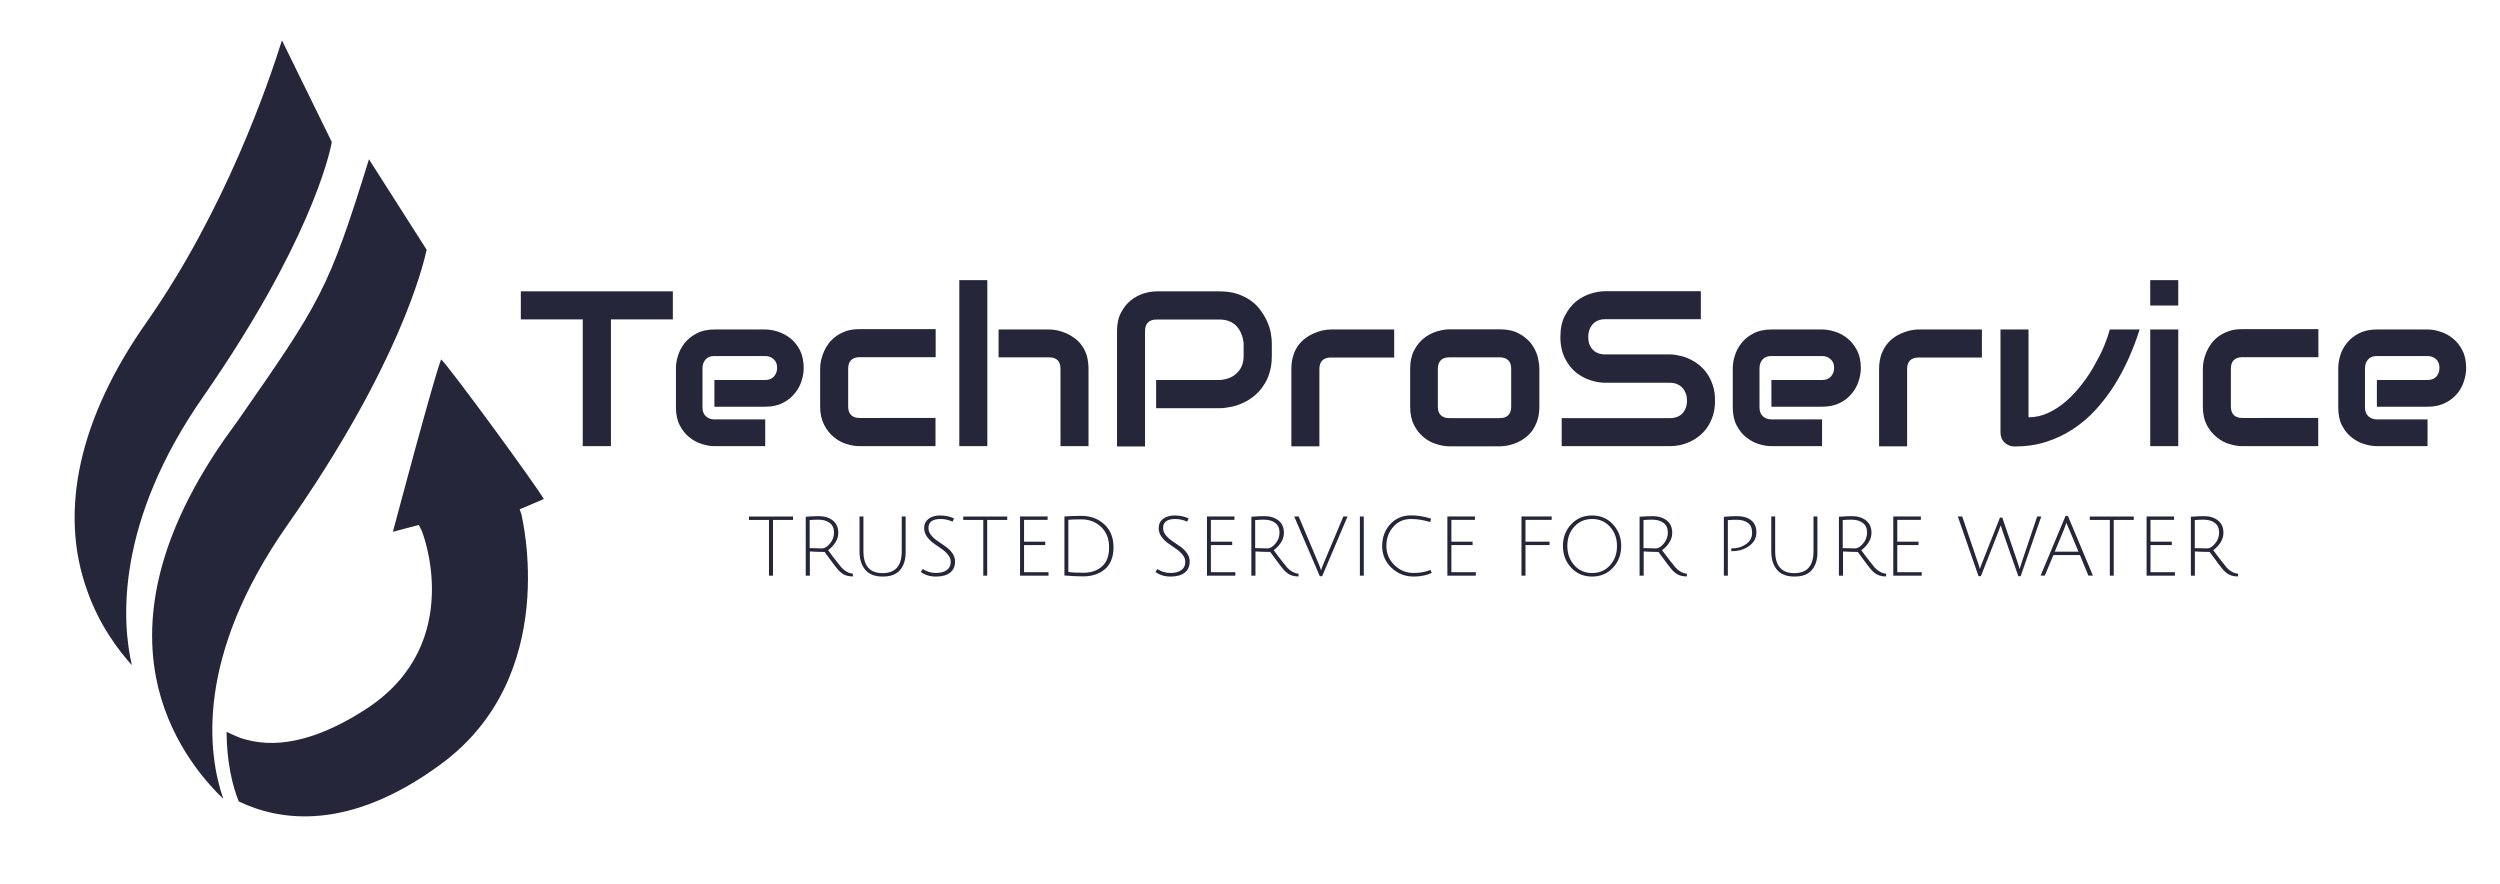
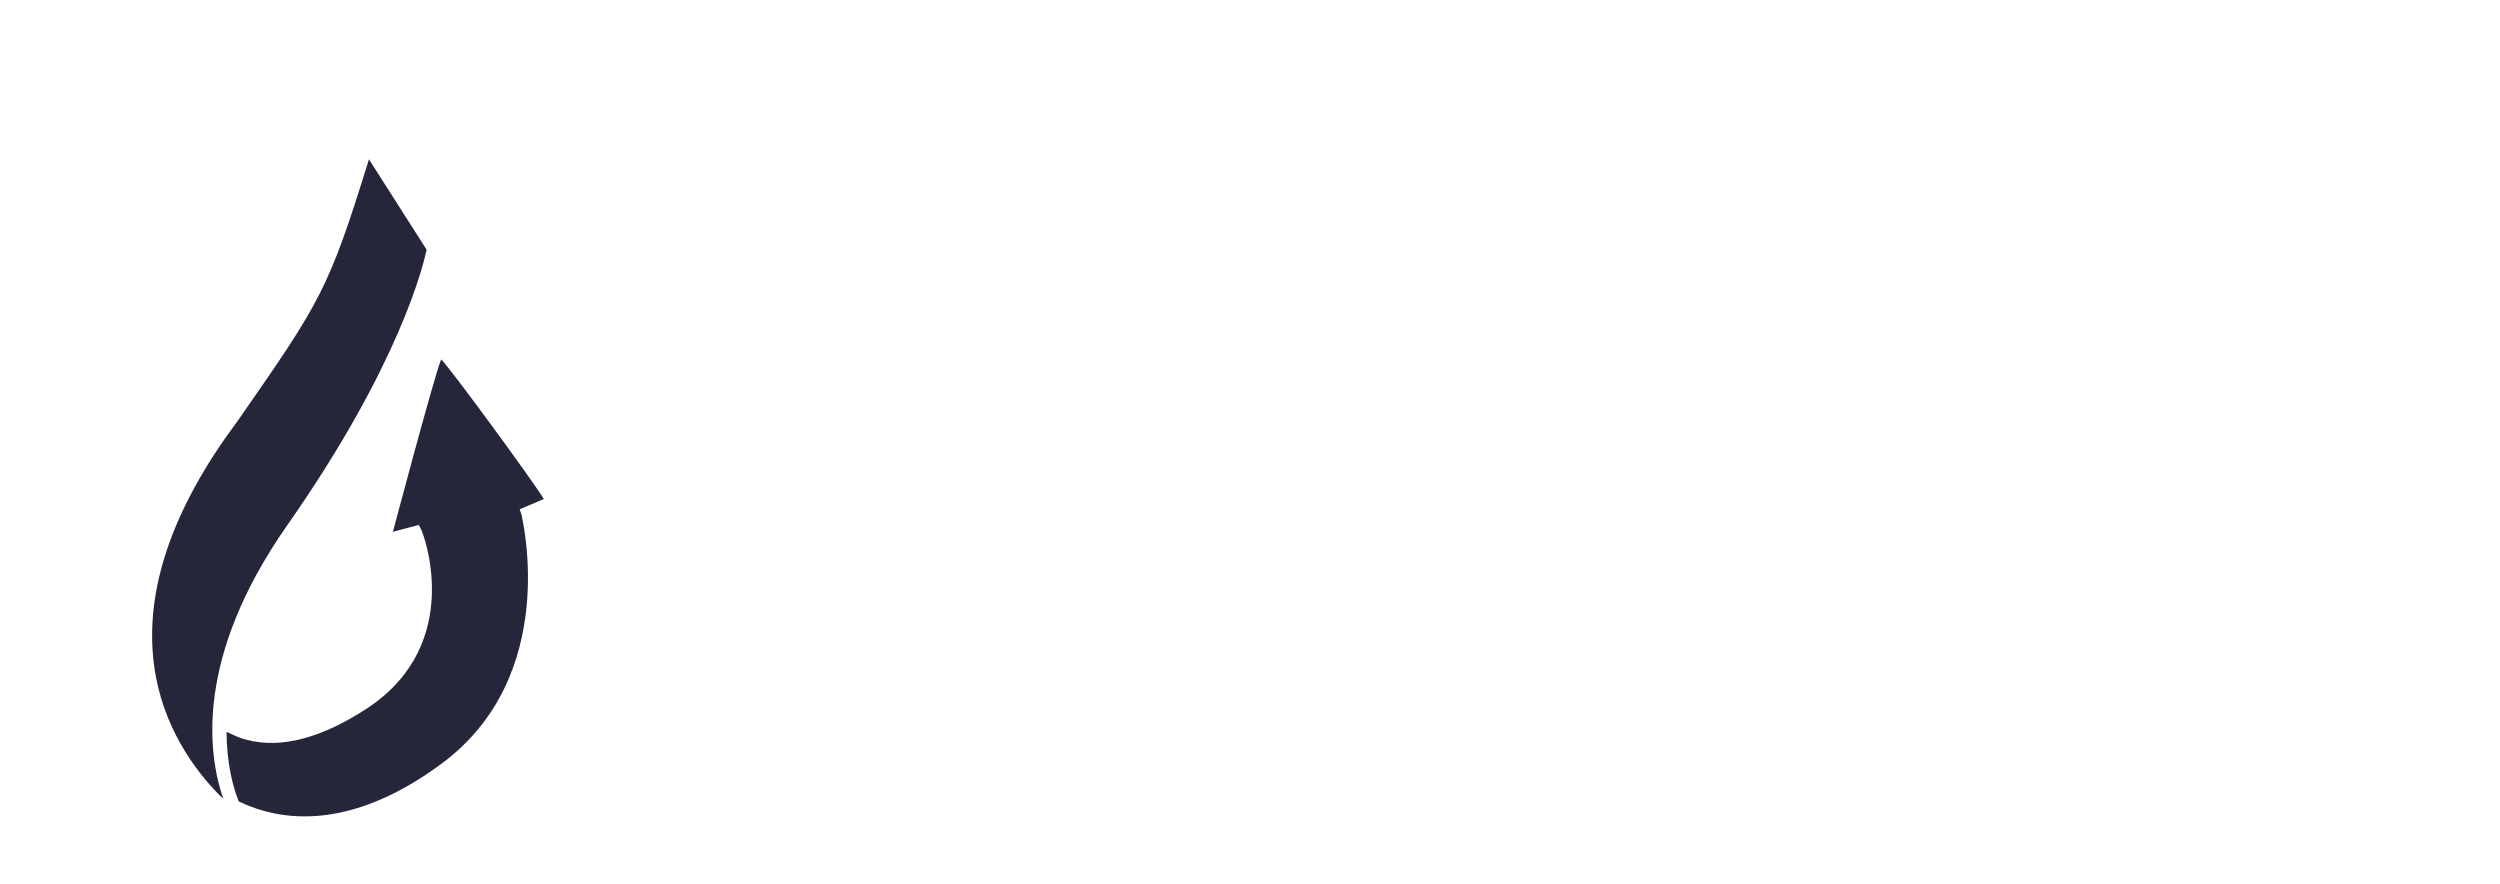
<svg xmlns="http://www.w3.org/2000/svg" version="1.1" id="Layer_1" x="0px" y="0px" viewBox="0 0 1534.3 542.7" style="enable-background:new 0 0 1534.3 542.7;" xml:space="preserve">
  <style type="text/css">
	.st0{fill:#25263A;fill-opacity:0;}
	.st1{fill:#25263A;}
</style>
  <g transform="translate(66.04,91.264)">
    <g transform="translate(0,0)">
      <g>
-         <rect x="-20.2" y="-66.5" class="st0" width="288" height="476.3" />
        <path class="st1" d="M80.5,400.6c25.4,12.2,67.7,18.5,123.8-22.7c74.6-54.5,49.7-152.4,49.7-153.4l-1.1-3.2l14.8-6.3     c-4.8-8.5-58.2-81.5-63-85.7c-4.2,10.1-29.6,105.8-29.6,105.8l15.9-4.2l1.6,3.2c0.5,0.5,27.5,68.8-32.8,109     c-28,18.5-53.4,25.4-74.6,19.6c-4.8-1.1-8.5-3.2-12.2-4.8C73.1,376.8,76.8,391.6,80.5,400.6z" />
-         <path class="st1" d="M137.6-4.1L107-66.5c-8.5,27-34.9,104.2-83.1,173c-41.3,58.7-54,115.9-36.5,164.5c7.4,21.2,19,36.5,27.5,46     C8.6,290,4.9,229.2,58.8,152C123.4,58.9,136.1,4.4,137.6-4.1z" />
        <path class="st1" d="M71,399c-9.5-27.5-17.5-86.8,39.1-167.7c69.3-98.9,83.6-159.8,85.7-169.3L160.4,6.5     C135.5,86.9,130.8,93.8,80,166.8L72,177.9c-36.5,52.4-50.8,101.6-42.3,146.5C36.6,360.4,57.2,385.8,71,399z" />
      </g>
    </g>
    <g transform="translate(38.8,20.847)">
      <g transform="translate(0,0)">
        <g transform="scale(1)">
          <g>
-             <path class="st1" d="M308.1,66.7v17.2h-38v77.8h-17.3V83.9h-38V66.7H308.1z M388.4,113.8L388.4,113.8c0,2.4-0.4,5-1.3,7.8       c-0.8,2.7-2.2,5.3-4.1,7.6c-1.9,2.4-4.3,4.4-7.3,5.9c-3,1.6-6.7,2.4-11,2.4l0,0h-31.1v-16.4h31.1c2.3,0,4.1-0.7,5.4-2.1       c1.3-1.5,2-3.2,2-5.4l0,0c0-2.3-0.7-4-2.2-5.3c-1.4-1.3-3.1-1.9-5.2-1.9l0,0h-31.1c-2.4,0-4.2,0.7-5.4,2.1       c-1.3,1.5-1.9,3.2-1.9,5.4l0,0V138c0,2.3,0.7,4.1,2.1,5.4c1.5,1.3,3.2,1.9,5.4,1.9l0,0h31v16.4h-31.1c-2.4,0-5-0.4-7.7-1.3       c-2.8-0.8-5.3-2.2-7.7-4.1c-2.4-1.8-4.3-4.3-5.9-7.3c-1.6-3-2.4-6.7-2.4-11l0,0v-24.2c0-2.4,0.4-5,1.3-7.7       c0.8-2.8,2.2-5.3,4.1-7.7c1.9-2.4,4.3-4.3,7.3-5.9c3-1.6,6.7-2.4,11-2.4l0,0h31.1c2.4,0,4.9,0.4,7.7,1.3s5.3,2.2,7.7,4.1       s4.3,4.3,5.9,7.3C387.6,105.8,388.4,109.5,388.4,113.8z M469.3,144.5v17.2h-46.7c-2.4,0-5-0.4-7.8-1.3       c-2.8-0.8-5.4-2.2-7.8-4.2c-2.4-1.9-4.4-4.4-6-7.5c-1.6-3.1-2.5-6.8-2.5-11.3l0,0v-23.3c0-1.6,0.2-3.4,0.6-5.2       c0.4-1.8,1-3.6,1.8-5.4c0.8-1.8,1.8-3.5,3.1-5.2c1.3-1.6,2.8-3,4.6-4.3c1.8-1.2,3.8-2.2,6.1-3c2.4-0.8,5-1.1,8-1.1l0,0h46.7       v17.2h-46.7c-2.3,0-4,0.6-5.2,1.8c-1.2,1.1-1.8,2.9-1.8,5.3l0,0v23.2c0,2.3,0.6,4,1.8,5.2c1.2,1.2,2.9,1.8,5.2,1.8l0,0H469.3z        M563.2,114.2v47.5H546v-47.5c0-2.3-0.6-4-1.7-5.2c-1.2-1.2-2.9-1.8-5.2-1.8l0,0H508V90.1h31.1c1.6,0,3.3,0.2,5.2,0.6       c1.8,0.4,3.6,1,5.4,1.8c1.8,0.8,3.5,1.8,5.2,3.1c1.6,1.2,3.1,2.7,4.3,4.5c1.3,1.8,2.3,3.9,3,6.2       C562.8,108.6,563.2,111.3,563.2,114.2L563.2,114.2z M501.1,59.8v101.9h-17.2V59.8H501.1z M675.7,98.6v7.8c0,4-0.5,7.5-1.5,10.5       c-0.9,3.1-2.3,5.8-4,8.2c-1.6,2.4-3.6,4.4-5.7,6.1c-2.2,1.7-4.4,3.1-6.8,4.1c-2.4,1.1-4.8,1.9-7.2,2.3       c-2.4,0.5-4.7,0.8-6.8,0.8l0,0h-39v-17.3h39c2.2-0.1,4.2-0.6,6-1.3c1.8-0.7,3.3-1.7,4.6-3c1.3-1.2,2.3-2.7,3-4.4       c0.7-1.7,1.1-3.7,1.1-5.9l0,0v-7.8c-0.2-2.2-0.7-4.1-1.4-5.9c-0.7-1.8-1.7-3.4-2.9-4.7c-1.2-1.3-2.7-2.3-4.4-3       c-1.7-0.7-3.7-1.1-6-1.1l0,0h-38.8c-2.3,0-4,0.6-5.2,1.8c-1.2,1.2-1.8,2.9-1.8,5.2l0,0v70.9h-17.2V90.9c0-4.4,0.8-8.2,2.5-11.2       c1.6-3.1,3.6-5.6,6-7.5c2.4-1.9,5-3.3,7.8-4.2c2.8-0.8,5.4-1.3,7.8-1.3l0,0h39c3.9,0,7.4,0.5,10.5,1.5c3.1,1,5.8,2.3,8.2,4       c2.4,1.6,4.4,3.6,6,5.7c1.6,2.2,3,4.4,4.1,6.8c1.1,2.4,1.9,4.7,2.4,7.1C675.4,94.2,675.7,96.5,675.7,98.6L675.7,98.6z        M750.8,90.1v17.2H712c-2.3,0-4.1,0.6-5.3,1.8c-1.2,1.2-1.8,2.9-1.8,5.2l0,0v47.5h-17.2v-47.5c0-3,0.4-5.6,1.1-8s1.7-4.4,3-6.2       c1.3-1.8,2.7-3.3,4.4-4.5c1.6-1.3,3.4-2.3,5.2-3.1c1.8-0.8,3.6-1.4,5.4-1.8c1.8-0.4,3.5-0.6,5.1-0.6l0,0H750.8z M839.9,114.2       v23.3c0,3-0.4,5.6-1.1,8c-0.8,2.4-1.8,4.5-3,6.3c-1.2,1.8-2.7,3.3-4.3,4.5c-1.6,1.3-3.3,2.3-5.1,3.1c-1.8,0.8-3.6,1.4-5.4,1.8       c-1.8,0.4-3.6,0.6-5.2,0.6l0,0h-31.1c-2.4,0-4.9-0.4-7.8-1.3c-2.8-0.8-5.5-2.2-7.9-4.2c-2.4-1.9-4.4-4.4-6-7.5       c-1.6-3.1-2.4-6.8-2.4-11.3l0,0v-23.3c0-4.4,0.8-8.2,2.4-11.2c1.6-3.1,3.6-5.6,6-7.5c2.4-1.9,5.1-3.3,7.9-4.2       c2.8-0.8,5.4-1.3,7.8-1.3l0,0h31.1c4.4,0,8.2,0.8,11.2,2.4c3.1,1.6,5.6,3.6,7.6,6c1.9,2.4,3.2,5,4.1,7.8       C839.4,109.1,839.9,111.8,839.9,114.2L839.9,114.2z M822.6,137.5v-23.2c0-2.4-0.6-4.2-1.8-5.3c-1.2-1.2-2.9-1.8-5.2-1.8l0,0       h-31c-2.3,0-4,0.6-5.2,1.8c-1.2,1.2-1.8,2.9-1.8,5.2l0,0v23.3c0,2.3,0.6,4,1.8,5.2c1.2,1.2,3,1.8,5.2,1.8l0,0h31       c2.4,0,4.1-0.6,5.2-1.8C822,141.5,822.6,139.8,822.6,137.5L822.6,137.5z M947.7,133.8L947.7,133.8c0,3.4-0.4,6.4-1.3,9.2       c-0.9,2.7-2,5.1-3.5,7.2c-1.4,2.1-3.1,3.8-4.9,5.3c-1.9,1.5-3.9,2.7-5.9,3.6c-2,0.9-4.1,1.6-6.1,2c-2.1,0.4-4.1,0.6-5.9,0.6       l0,0h-66.5v-17.2H920c3.3,0,5.9-1,7.7-2.9c1.8-2,2.8-4.6,2.8-7.8l0,0c0-1.6-0.2-3.1-0.7-4.4c-0.5-1.3-1.2-2.5-2.1-3.5       c-0.9-1-2-1.7-3.3-2.3c-1.3-0.5-2.8-0.8-4.3-0.8l0,0h-39.7c-2.8,0-5.8-0.5-9-1.5c-3.2-1-6.2-2.6-9-4.8c-2.7-2.2-5-5.1-6.8-8.7       c-1.8-3.6-2.8-8-2.8-13.1l0,0c0-5.2,0.9-9.6,2.8-13.1c1.8-3.5,4.1-6.4,6.8-8.7c2.8-2.2,5.8-3.8,9-4.8c3.2-1,6.3-1.5,9-1.5l0,0       H939v17.2h-58.7c-3.2,0-5.8,1-7.6,3c-1.8,2-2.8,4.6-2.8,7.9l0,0c0,3.3,0.9,5.9,2.8,7.8c1.8,1.9,4.4,2.9,7.6,2.9l0,0H920h0.1       c1.9,0,3.9,0.3,5.9,0.8c2.1,0.4,4.1,1.1,6.2,2.1c2.1,1,4,2.2,5.9,3.7c1.8,1.5,3.5,3.3,4.9,5.4c1.4,2.1,2.5,4.4,3.4,7.1       C947.3,127.3,947.7,130.3,947.7,133.8z M1037.2,113.8L1037.2,113.8c0,2.4-0.4,5-1.3,7.8c-0.8,2.7-2.2,5.3-4.1,7.6       c-1.9,2.4-4.3,4.4-7.3,5.9c-3.1,1.6-6.8,2.4-11.1,2.4l0,0h-31.1v-16.4h31.1c2.4,0,4.2-0.7,5.4-2.1c1.3-1.5,2-3.2,2-5.4l0,0       c0-2.3-0.7-4-2.2-5.3c-1.4-1.3-3.2-1.9-5.2-1.9l0,0h-31.1c-2.4,0-4.2,0.7-5.4,2.1c-1.3,1.5-1.9,3.2-1.9,5.4l0,0V138       c0,2.3,0.7,4.1,2.1,5.4c1.5,1.3,3.2,1.9,5.4,1.9l0,0h30.9v16.4h-31.1c-2.4,0-5-0.4-7.7-1.3c-2.8-0.8-5.3-2.2-7.7-4.1       c-2.4-1.8-4.3-4.3-5.9-7.3c-1.6-3-2.4-6.7-2.4-11l0,0v-24.2c0-2.4,0.4-5,1.3-7.7c0.8-2.8,2.2-5.3,4.1-7.7       c1.8-2.4,4.3-4.3,7.3-5.9c3-1.6,6.7-2.4,11-2.4l0,0h31.1c2.4,0,5,0.4,7.8,1.3c2.8,0.8,5.3,2.2,7.7,4.1s4.3,4.3,5.9,7.3       S1037.2,109.5,1037.2,113.8z M1111.5,90.1v17.2h-38.8c-2.4,0-4.1,0.6-5.3,1.8c-1.2,1.2-1.8,2.9-1.8,5.2l0,0v47.5h-17.2v-47.5       c0-3,0.4-5.6,1.1-8s1.8-4.4,3-6.2c1.3-1.8,2.7-3.3,4.3-4.5c1.6-1.3,3.4-2.3,5.2-3.1c1.8-0.8,3.6-1.4,5.4-1.8s3.6-0.6,5.2-0.6       l0,0H1111.5z M1190,90.1h18.3c-1.9,6.1-4.2,12-6.8,17.9c-2.6,5.8-5.6,11.4-9,16.8c-3.4,5.3-7.2,10.2-11.4,14.8       c-4.1,4.5-8.8,8.4-13.8,11.7c-5,3.3-10.5,5.9-16.5,7.8c-5.9,1.9-12.4,2.8-19.3,2.8l0,0c-1.2,0-2.4-0.2-3.4-0.7       c-1.1-0.4-2-1-2.8-1.8c-0.8-0.8-1.4-1.7-1.8-2.8c-0.4-1-0.6-2.1-0.6-3.3l0,0V90.1h17.2v53.9c4.2,0,8.2-0.9,12.1-2.7       c3.9-1.8,7.5-4.2,11-7.2c3.4-3,6.6-6.4,9.5-10.2c3-3.8,5.6-7.7,7.8-11.7c2.3-4,4.3-7.9,5.9-11.7       C1188,96.6,1189.2,93.1,1190,90.1L1190,90.1z M1232,59.8v15.6h-17.2V59.8H1232z M1232,90.1v71.6h-17.2V90.1H1232z        M1317.9,144.5v17.2h-46.7c-2.4,0-5-0.4-7.8-1.3c-2.8-0.8-5.4-2.2-7.8-4.2c-2.4-1.9-4.4-4.4-6.1-7.5c-1.6-3.1-2.4-6.8-2.4-11.3       l0,0v-23.3c0-1.6,0.2-3.4,0.6-5.2c0.4-1.8,1-3.6,1.8-5.4c0.8-1.8,1.8-3.5,3.1-5.2c1.3-1.6,2.8-3,4.6-4.3c1.8-1.2,3.8-2.2,6.1-3       c2.4-0.8,5-1.1,8-1.1l0,0h46.7v17.2h-46.7c-2.3,0-4,0.6-5.2,1.8c-1.2,1.1-1.8,2.9-1.8,5.3l0,0v23.2c0,2.3,0.6,4,1.8,5.2       c1.2,1.2,2.9,1.8,5.2,1.8l0,0H1317.9z M1408.7,113.8L1408.7,113.8c0,2.4-0.4,5-1.3,7.8c-0.8,2.7-2.1,5.3-4,7.6       c-1.9,2.4-4.4,4.4-7.4,5.9c-3,1.6-6.7,2.4-11,2.4l0,0h-31.1v-16.4h31.1c2.4,0,4.2-0.7,5.4-2.1c1.3-1.5,1.9-3.2,1.9-5.4l0,0       c0-2.3-0.7-4-2.1-5.3c-1.5-1.3-3.2-1.9-5.2-1.9l0,0h-31.1c-2.4,0-4.2,0.7-5.4,2.1c-1.3,1.5-1.9,3.2-1.9,5.4l0,0V138       c0,2.3,0.7,4.1,2.1,5.4c1.5,1.3,3.2,1.9,5.4,1.9l0,0h30.9v16.4h-31.1c-2.4,0-5-0.4-7.8-1.3c-2.7-0.8-5.3-2.2-7.7-4.1       c-2.4-1.8-4.3-4.3-5.9-7.3c-1.6-3-2.3-6.7-2.3-11l0,0v-24.2c0-2.4,0.4-5,1.2-7.7c0.8-2.8,2.2-5.3,4.1-7.7       c1.9-2.4,4.3-4.3,7.3-5.9c3.1-1.6,6.8-2.4,11.1-2.4l0,0h31.1c2.4,0,5,0.4,7.7,1.3c2.8,0.8,5.3,2.2,7.7,4.1       c2.4,1.9,4.4,4.3,5.9,7.3C1407.9,105.8,1408.7,109.5,1408.7,113.8z" />
-           </g>
+             </g>
        </g>
      </g>
      <g transform="translate(19.823,20.46)">
        <g transform="scale(1, 1)">
          <g transform="scale(0.6)">
-             <path class="st1" d="M578.8,367.9v-57h-20.5v-3.5h45.1v3.5h-20.5v57H578.8z M620.4,367.9h-4v-60.3c5.4-0.4,9.8-0.6,13.4-0.6       l0,0c5.8,0,10.5,1.5,14.3,4.4c3.7,3,5.6,7.2,5.6,12.6l0,0c0,3.7-1.1,7.1-3.2,10.3c-2.2,3.2-4.6,5.6-7.2,7.5l0,0       c2.1,2.9,4.6,6.4,7.7,10.3c3.1,4,5.1,6.5,6,7.5l0,0c3.4,3.7,7.3,5.8,11.7,6.3l0,0l-0.1,2.8c-3.4-0.1-6.2-0.6-8.3-1.6       c-2.2-1-4.2-2.5-6.1-4.5c-2-2-6.8-8.4-14.5-19l0,0c-5.6,0-10.6-0.2-15.1-0.5l0,0V367.9z M633.1,340L633.1,340       c2.5,0,5.2-1.6,8-4.9c2.8-3.3,4.2-7.1,4.2-11.4c0-4.3-1.5-7.6-4.4-9.8c-2.9-2.2-6.8-3.3-11.6-3.3l0,0c-2.5,0-5.5,0.1-8.9,0.4       l0,0v28.7C625,339.9,629.2,340,633.1,340z M713,362c-3.9,4.6-9.8,6.8-17.8,6.8c-8,0-14-2.3-17.9-6.9c-3.9-4.6-5.9-10.9-5.9-19       l0,0v-35.6h4v35.6c0,14.9,6.5,22.4,19.6,22.4s19.6-7.5,19.6-22.4l0,0v-35.6h4v35.6C718.8,351,716.8,357.4,713,362z        M768.1,309.3l-1.5,3.3c-4.1-1.8-8.2-2.7-12.3-2.7l0,0c-8.2,0-12.4,3.1-12.4,9.2l0,0c0,2.6,0.9,5.1,2.8,7.4       c1.8,2.3,4.1,4.3,6.8,6.1c2.6,1.8,5.3,3.6,8,5.5c2.6,1.8,4.9,4.1,6.8,6.7c1.8,2.6,2.8,5.4,2.8,8.5l0,0c0,5.1-1.7,9-5.2,11.6       c-3.4,2.6-8.2,3.9-14.3,3.9s-11.2-1.6-15.5-4.7l0,0l2-3c4.1,2.7,8.6,4,13.4,4s8.6-1,11.2-3c2.6-1.9,4-4.7,4-8.4l0,0       c0-2.5-0.9-5-2.8-7.3c-1.9-2.3-4.1-4.3-6.8-6.1c-2.6-1.8-5.3-3.7-8-5.6c-2.6-1.9-4.9-4.2-6.8-6.8c-1.8-2.7-2.8-5.6-2.8-8.6l0,0       c0-4,1.5-7.2,4.4-9.5c3-2.3,7-3.5,12-3.5C759,306.3,763.7,307.3,768.1,309.3L768.1,309.3z M798,367.9v-57h-20.5v-3.5h45v3.5       h-20.5v57H798z M864.7,367.9h-29.1v-60.6h28.2v3.5h-24.1v22.3h21.7v3.5h-21.7v27.7h25V367.9z M900.3,364.9L900.3,364.9       c8,0,14.4-2.2,19.2-6.5c4.8-4.3,7.2-10.8,7.2-19.5c0-8.7-2.7-15.6-8.1-20.8c-5.5-5.2-12.2-7.8-20.3-7.8l0,0       c-5.1,0-9.6,0.1-13.3,0.4l0,0v53.4C888.7,364.7,893.8,364.9,900.3,364.9z M898.4,306.7L898.4,306.7c9.3,0,17.1,2.9,23.4,8.7       c6.3,5.8,9.4,13.6,9.4,23.6l0,0c0,5-0.8,9.5-2.4,13.3c-1.6,3.9-3.9,6.9-6.7,9.2l0,0c-5.8,4.7-13,7.1-21.7,7.1l0,0       c-5.7,0-12.2-0.3-19.4-0.9l0,0v-60.4C886.7,306.9,892.5,306.7,898.4,306.7z M1008,309.3l-1.4,3.3c-4.1-1.8-8.2-2.7-12.3-2.7       l0,0c-8.2,0-12.4,3.1-12.4,9.2l0,0c0,2.6,0.9,5.1,2.8,7.4c1.9,2.3,4.1,4.3,6.8,6.1c2.7,1.8,5.3,3.6,8,5.5       c2.7,1.8,4.9,4.1,6.8,6.7c1.9,2.6,2.8,5.4,2.8,8.5l0,0c0,5.1-1.7,9-5.2,11.6c-3.5,2.6-8.3,3.9-14.3,3.9       c-6.1,0-11.2-1.6-15.5-4.7l0,0l2-3c4,2.7,8.5,4,13.4,4c4.8,0,8.6-1,11.2-3c2.6-1.9,3.9-4.7,3.9-8.4l0,0c0-2.5-0.9-5-2.8-7.3       c-1.9-2.3-4.1-4.3-6.8-6.1c-2.7-1.8-5.3-3.7-8-5.6c-2.7-1.9-4.9-4.2-6.8-6.8c-1.9-2.7-2.8-5.6-2.8-8.6l0,0c0-4,1.5-7.2,4.4-9.5       c3-2.3,7-3.5,12.1-3.5C999,306.3,1003.7,307.3,1008,309.3L1008,309.3z M1055.8,367.9h-29v-60.6h28.1v3.5h-24.1v22.3h21.8v3.5       h-21.8v27.7h25V367.9z M1076.2,367.9h-4v-60.3c5.4-0.4,9.8-0.6,13.4-0.6l0,0c5.8,0,10.5,1.5,14.3,4.4c3.7,3,5.6,7.2,5.6,12.6       l0,0c0,3.7-1.1,7.1-3.2,10.3c-2.2,3.2-4.6,5.6-7.2,7.5l0,0c2.1,2.9,4.6,6.4,7.7,10.3c3.1,4,5.1,6.5,6,7.5l0,0       c3.4,3.7,7.3,5.8,11.7,6.3l0,0l-0.1,2.8c-3.4-0.1-6.2-0.6-8.3-1.6c-2.2-1-4.2-2.5-6.1-4.5c-2-2-6.8-8.4-14.5-19l0,0       c-5.6,0-10.6-0.2-15.1-0.5l0,0V367.9z M1088.8,340L1088.8,340c2.5,0,5.2-1.6,8-4.9c2.8-3.3,4.2-7.1,4.2-11.4       c0-4.3-1.5-7.6-4.4-9.8c-2.9-2.2-6.8-3.3-11.6-3.3l0,0c-2.5,0-5.5,0.1-8.9,0.4l0,0v28.7C1080.7,339.9,1084.9,340,1088.8,340z        M1146,355.6L1146,355.6l20.3-48.3h4.3l-26,61.1h-2.4l-26.2-61.1h4.6l20.3,48.1c1.4,3.4,2.3,5.8,2.6,7.1l0,0       C1144,360.7,1144.8,358.4,1146,355.6z M1187.2,367.9h-4v-60.6h4V367.9z M1238.2,368.8L1238.2,368.8c-8.8,0-16.4-3-22.7-9       c-6.3-6-9.5-13.5-9.5-22.3c0-8.8,2.8-16.3,8.3-22.3c5.6-6,12.7-9,21.3-9l0,0c6.8,0,13.6,1.1,20.5,3.4l0,0l-1.1,3.4       c-6.8-2.1-13.3-3.1-19.5-3.1l0,0c-7.4,0-13.5,2.7-18.1,8c-4.7,5.3-7.1,11.8-7.1,19.5s2.7,14.2,8.2,19.6s12,8.1,19.6,8.1l0,0       c6.6,0,12.4-1,17.3-3.1l0,0l1.3,2.9c-2.2,1.3-5,2.2-8.5,2.9C1244.8,368.5,1241.5,368.8,1238.2,368.8z M1301.8,367.9h-29.1       v-60.6h28.2v3.5h-24.1v22.3h21.7v3.5h-21.7v27.7h25V367.9z M1352.6,367.9h-4.1v-60.6h30.9v3.5h-26.8v22.3h24.6v3.5h-24.6V367.9       z M1399.4,359.8c-5.6-6-8.5-13.5-8.5-22.3c0-8.8,2.8-16.2,8.5-22.2c5.6-6,12.7-9,21.3-9c8.6,0,15.7,3,21.3,9       c5.6,6,8.5,13.4,8.5,22.2c0,8.8-2.8,16.3-8.5,22.3c-5.6,6-12.8,9-21.3,9C1412.1,368.8,1405,365.8,1399.4,359.8z M1402.4,317.9       c-4.7,5.3-7,11.8-7,19.6c0,7.8,2.4,14.4,7.1,19.7c4.7,5.3,10.8,8,18.3,8c7.5,0,13.6-2.7,18.3-8c4.8-5.3,7.1-11.9,7.1-19.7       c0-7.8-2.4-14.3-7.1-19.6c-4.7-5.3-10.8-8-18.3-8C1413.2,310,1407.1,312.6,1402.4,317.9z M1473.4,367.9h-4.1v-60.3       c5.4-0.4,9.9-0.6,13.5-0.6l0,0c5.8,0,10.5,1.5,14.3,4.4c3.7,3,5.6,7.2,5.6,12.6l0,0c0,3.7-1.1,7.1-3.2,10.3       c-2.1,3.2-4.5,5.6-7.2,7.5l0,0c2.1,2.9,4.7,6.4,7.8,10.3c3.1,4,5.1,6.5,6,7.5l0,0c3.4,3.7,7.3,5.8,11.6,6.3l0,0l-0.1,2.8       c-3.4-0.1-6.2-0.6-8.4-1.6c-2.1-1-4.2-2.5-6.1-4.5c-1.9-2-6.8-8.4-14.5-19l0,0c-5.6,0-10.6-0.2-15.1-0.5l0,0V367.9z M1486,340       L1486,340c2.5,0,5.2-1.6,8-4.9c2.8-3.3,4.2-7.1,4.2-11.4c0-4.3-1.5-7.6-4.4-9.8c-2.9-2.2-6.8-3.3-11.6-3.3l0,0       c-2.5,0-5.5,0.1-8.9,0.4l0,0v28.7C1477.9,339.9,1482.1,340,1486,340z M1559.6,367.9h-4.1v-60.2c4.7-0.5,9.2-0.7,13.6-0.7l0,0       c5.9,0,10.7,1.4,14.3,4.2c3.6,2.8,5.4,6.9,5.4,12.5c0,5.6-2.4,10.1-7.3,13.7c-4.9,3.6-10.7,5.4-17.5,5.4l0,0       c-0.3,0-0.6,0-0.9,0l0,0v-2.8c0.2,0,0.4,0,0.6,0l0,0c5.6,0,10.5-1.5,14.6-4.4c4.1-3,6.1-6.8,6.1-11.5c0-4.7-1.4-8.1-4.3-10.2       s-6.7-3.2-11.6-3.2l0,0c-2.5,0-5.5,0.1-8.9,0.4l0,0V367.9z M1645.6,362c-3.9,4.6-9.8,6.8-17.8,6.8c-8,0-14-2.3-17.9-6.9       c-3.9-4.6-5.9-10.9-5.9-19l0,0v-35.6h4v35.6c0,14.9,6.5,22.4,19.6,22.4c13.1,0,19.6-7.5,19.6-22.4l0,0v-35.6h4v35.6       C1651.4,351,1649.5,357.4,1645.6,362z M1677.2,367.9h-4v-60.3c5.4-0.4,9.8-0.6,13.4-0.6l0,0c5.8,0,10.5,1.5,14.3,4.4       c3.7,3,5.6,7.2,5.6,12.6l0,0c0,3.7-1.1,7.1-3.2,10.3c-2.2,3.2-4.6,5.6-7.2,7.5l0,0c2.1,2.9,4.6,6.4,7.7,10.3       c3.1,4,5.1,6.5,6,7.5l0,0c3.4,3.7,7.3,5.8,11.7,6.3l0,0l-0.1,2.8c-3.4-0.1-6.2-0.6-8.3-1.6c-2.2-1-4.2-2.5-6.1-4.5       c-2-2-6.8-8.4-14.5-19l0,0c-5.6,0-10.6-0.2-15.1-0.5l0,0V367.9z M1689.8,340L1689.8,340c2.5,0,5.2-1.6,8-4.9       c2.8-3.3,4.2-7.1,4.2-11.4c0-4.3-1.5-7.6-4.4-9.8c-2.9-2.2-6.8-3.3-11.6-3.3l0,0c-2.5,0-5.5,0.1-8.9,0.4l0,0v28.7       C1681.7,339.9,1685.9,340,1689.8,340z M1757.9,367.9h-29.1v-60.6h28.2v3.5h-24.1v22.3h21.7v3.5h-21.7v27.7h25V367.9z        M1820.3,353.2L1820.3,353.2l17.6-44.7h2.4l15.4,45c1.2,3.6,2,6.1,2.3,7.7l0,0c0.5-1.8,1.3-4.4,2.4-7.6l0,0l15.6-46.3h4.2       l-21.1,61.1h-2.4l-15.7-44.9c-0.2-0.7-0.5-1.4-0.7-2.2c-0.2-0.8-0.4-1.4-0.6-2c-0.2-0.6-0.4-1-0.5-1.4l0,0l-0.4-1       c0-0.3-0.1-0.5-0.1-0.6l0,0c-0.7,2.1-1.6,4.4-2.6,7.1l0,0l-17.7,45h-2.4l-21.2-61.1h4.5l15.5,45.6c0.8,2,1.4,3.9,1.8,5.5       c0.5,1.6,0.7,2.5,0.8,2.7l0,0C1817.7,359.8,1818.7,357.1,1820.3,353.2z M1919.7,346.8h-27.1l-8.8,21h-4.3l25.5-61h2.4l25.6,61       h-4.6L1919.7,346.8z M1905.9,313.6L1905.9,313.6c0,0-0.1,0.4-0.3,1l0,0c-0.8,2.4-1.6,4.5-2.3,6.2l0,0l-9.3,22.5h24.2l-9.3-22.4       C1906.9,316.6,1905.9,314.2,1905.9,313.6z M1950.3,367.9v-57h-20.5v-3.5h45v3.5h-20.5v57H1950.3z M2016.9,367.9h-29v-60.6h28.1       v3.5h-24.1v22.3h21.8v3.5h-21.8v27.7h25V367.9z M2037.2,367.9h-4v-60.3c5.4-0.4,9.9-0.6,13.5-0.6l0,0c5.7,0,10.5,1.5,14.2,4.4       c3.7,3,5.6,7.2,5.6,12.6l0,0c0,3.7-1.1,7.1-3.2,10.3c-2.2,3.2-4.6,5.6-7.2,7.5l0,0c2.1,2.9,4.7,6.4,7.8,10.3       c3.1,4,5,6.5,5.9,7.5l0,0c3.4,3.7,7.3,5.8,11.7,6.3l0,0l-0.1,2.8c-3.5-0.1-6.3-0.6-8.4-1.6c-2.2-1-4.2-2.5-6.1-4.5       c-2-2-6.8-8.4-14.5-19l0,0c-5.6,0-10.6-0.2-15.1-0.5l0,0V367.9z M2049.9,340L2049.9,340c2.5,0,5.2-1.6,8-4.9       c2.8-3.3,4.2-7.1,4.2-11.4c0-4.3-1.5-7.6-4.4-9.8c-2.9-2.2-6.8-3.3-11.6-3.3l0,0c-2.5,0-5.5,0.1-8.9,0.4l0,0v28.7       C2041.7,339.9,2046,340,2049.9,340z" />
-           </g>
+             </g>
        </g>
      </g>
    </g>
  </g>
</svg>